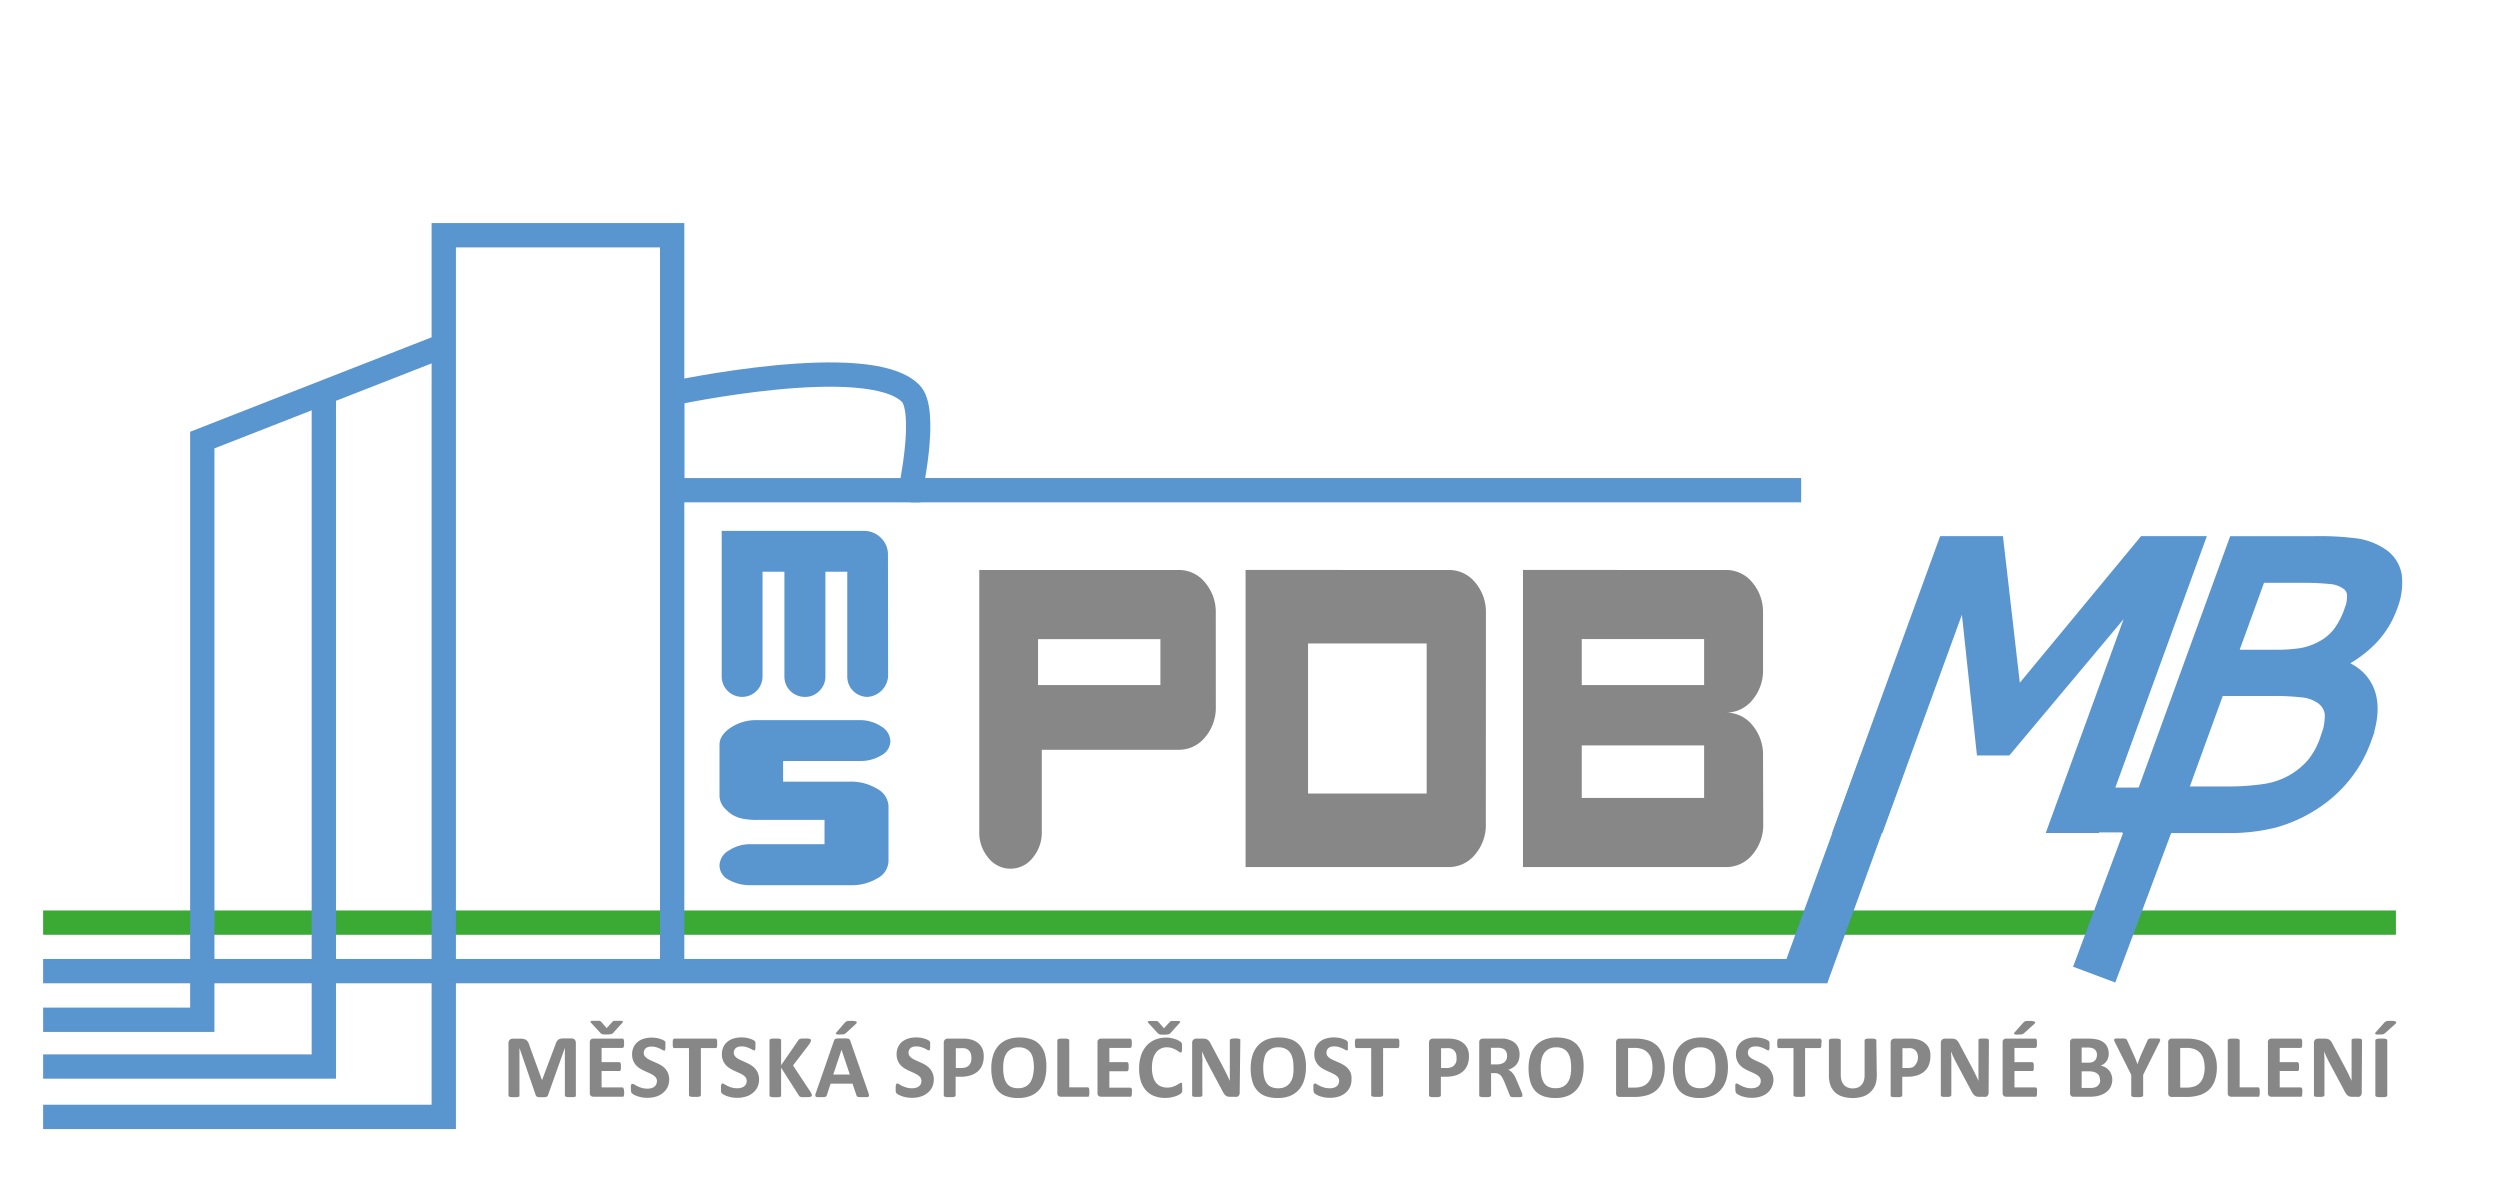
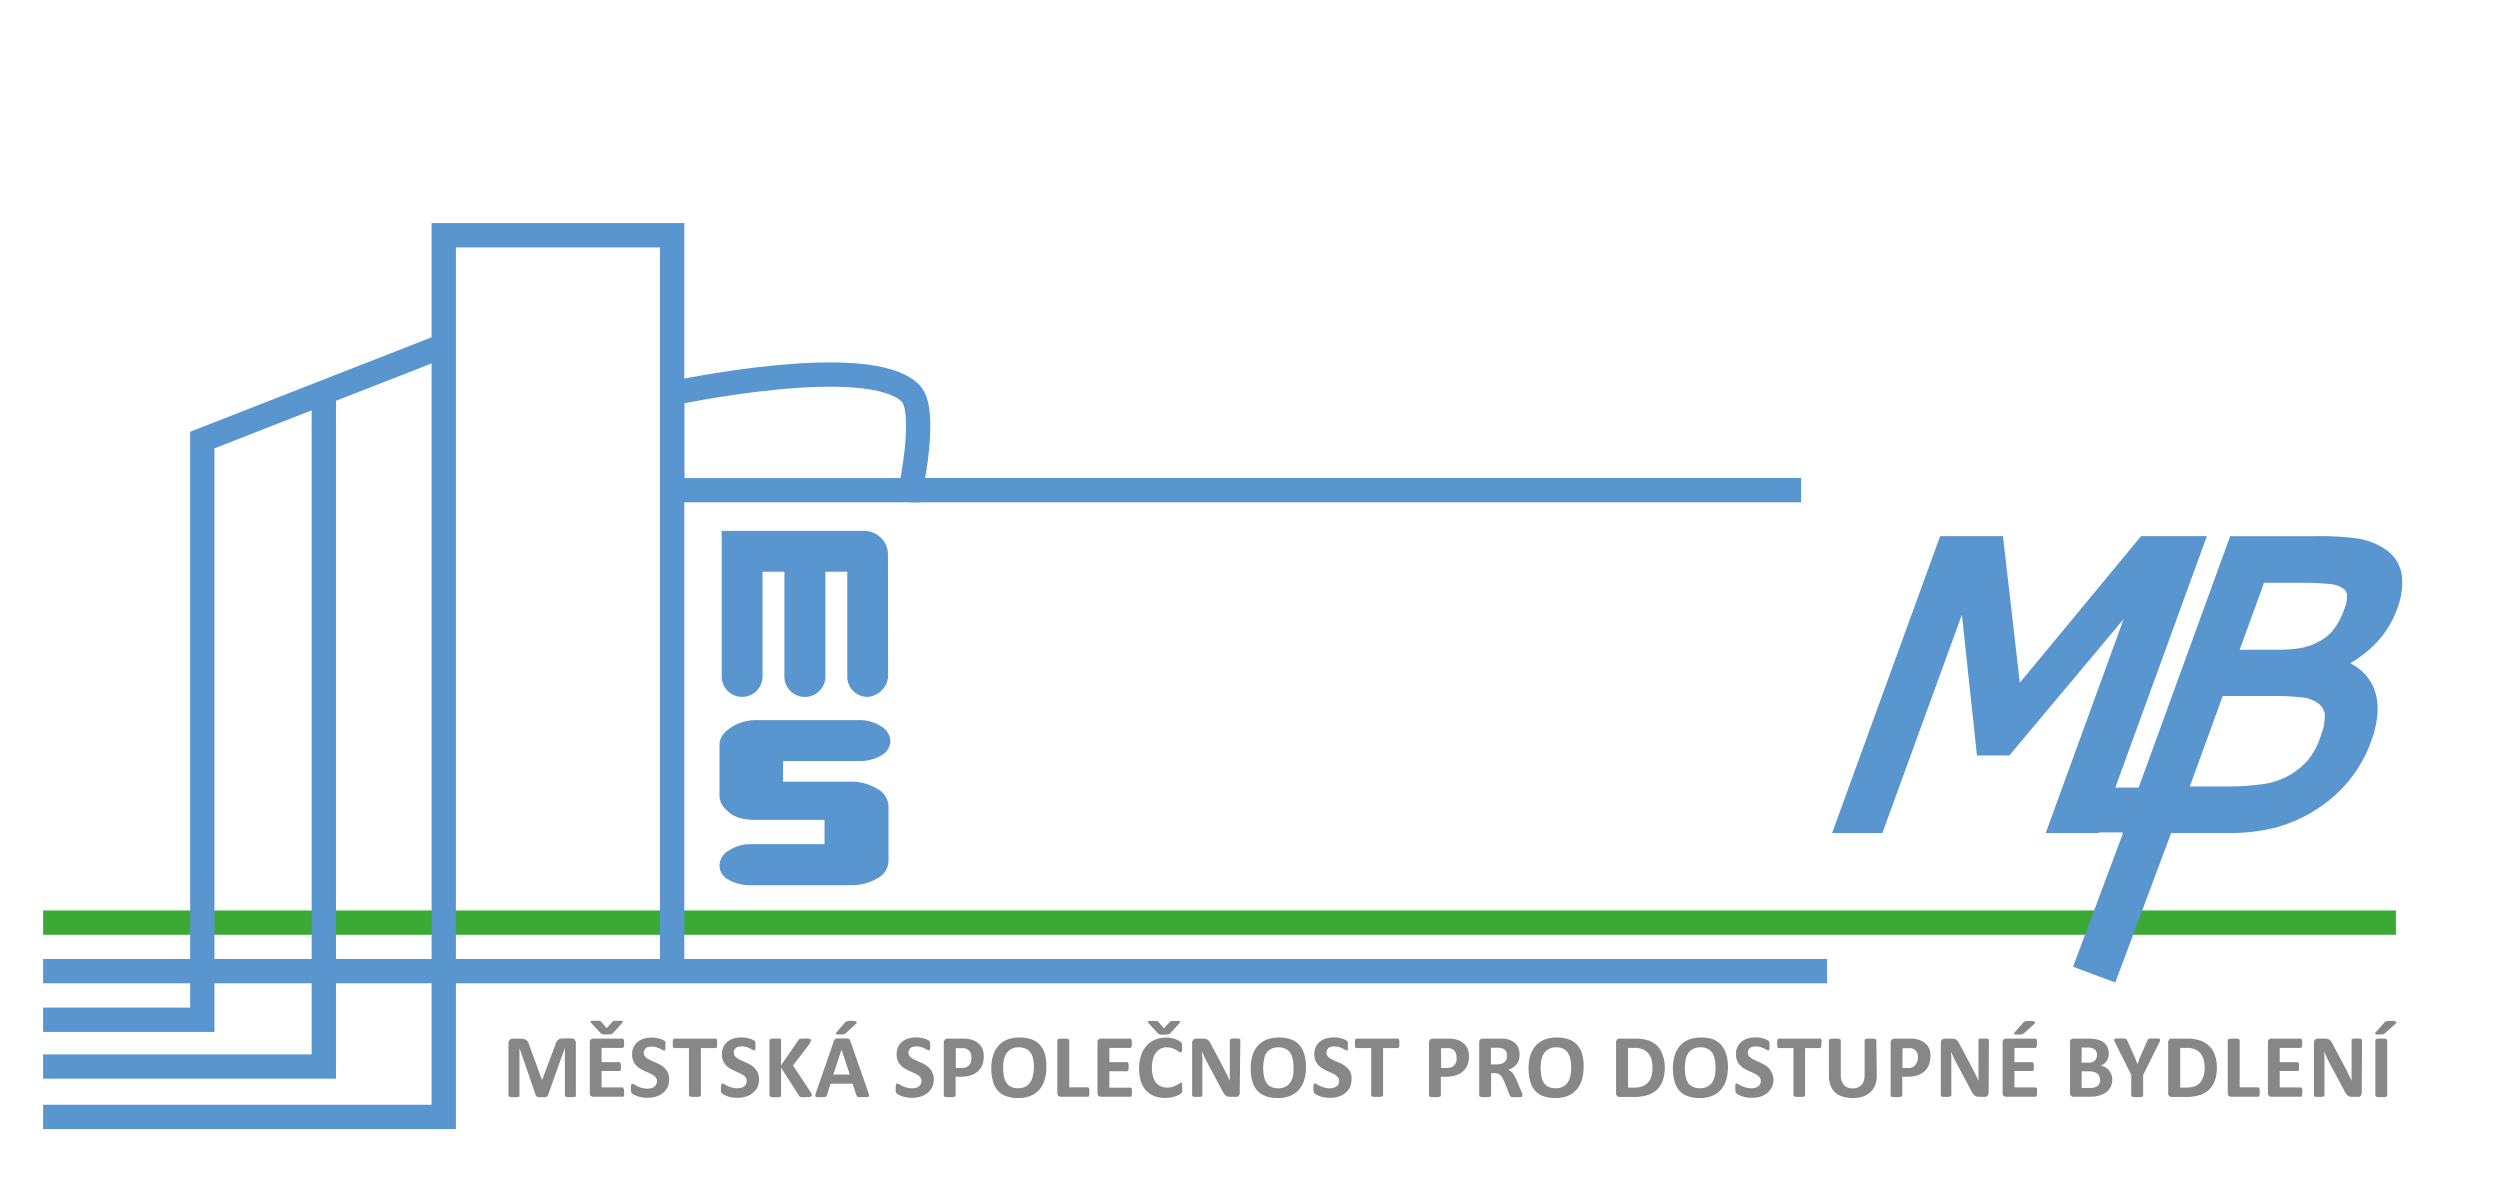
<svg xmlns="http://www.w3.org/2000/svg" id="fde9a032-6229-41a9-adf4-faf407f07d24" data-name="Vrstva 1" viewBox="0 0 514.24 245.35">
  <defs>
    <style>.e036ac88-494f-46b9-95de-4469f0ea8a28{fill:#878787}.a0510300-7456-4463-ae59-282f0af1b3c5,.acb03403-2864-4aec-b4fc-fe215d0c92b2,.bf2f892f-3289-4331-ac0c-d558f804d08b{fill:#5995cf}.acb03403-2864-4aec-b4fc-fe215d0c92b2,.b98aefed-5de7-41cb-96ab-2861177f99ff,.bf2f892f-3289-4331-ac0c-d558f804d08b{stroke:#5995cf;stroke-miterlimit:10}.bf2f892f-3289-4331-ac0c-d558f804d08b{stroke-width:3px}.acb03403-2864-4aec-b4fc-fe215d0c92b2,.b98aefed-5de7-41cb-96ab-2861177f99ff{stroke-width:5px}.b98aefed-5de7-41cb-96ab-2861177f99ff{fill:none}</style>
  </defs>
-   <path d="M250.09 145.32a9.34 9.34 0 0 1-2.22 6.34 6.92 6.92 0 0 1-5.43 2.57h-28.15v16.92a8 8 0 0 1-1.88 5.31 5.76 5.76 0 0 1-9.1 0 8 8 0 0 1-1.88-5.35v-53.87h41a6.91 6.91 0 0 1 5.43 2.56 9.37 9.37 0 0 1 2.22 6.35Zm-11.4-4.41v-9.45h-25.17v9.45ZM305.63 169.44a9.34 9.34 0 0 1-2.22 6.34 6.92 6.92 0 0 1-5.43 2.57h-41.77v-61.11H298a6.91 6.91 0 0 1 5.43 2.56 9.37 9.37 0 0 1 2.22 6.35Zm-12.17-6.21v-30.87h-24.4v30.87ZM362.69 169.44a9.38 9.38 0 0 1-2.21 6.34 6.93 6.93 0 0 1-5.44 2.57h-41.77v-61.11H355a6.92 6.92 0 0 1 5.44 2.56 9.41 9.41 0 0 1 2.21 6.35v11.52a9.38 9.38 0 0 1-2.21 6.34 6.93 6.93 0 0 1-5.44 2.57 6.92 6.92 0 0 1 5.44 2.56 9.41 9.41 0 0 1 2.21 6.35Zm-12.16-28.53v-9.45h-25.17v9.45Zm0 23.22v-10.8h-25.17v10.8Z" class="e036ac88-494f-46b9-95de-4469f0ea8a28" />
  <path d="M430.66 169.85h-7.72l18.21-50-28.54 34.05H408l-3.64-34.05-18.21 50H379l21.13-58.07h10.53l3.72 32.33 26.74-32.33h10.68ZM486.31 152a25.64 25.64 0 0 1-4.32 7.64 26.22 26.22 0 0 1-6.13 5.46 28.85 28.85 0 0 1-8.1 3.67 38 38 0 0 1-9.76 1.09h-19.35l21.14-58.07H476a57.65 57.65 0 0 1 8.77.47 12.35 12.35 0 0 1 5 1.94 6.26 6.26 0 0 1 2.79 4.31 13 13 0 0 1-.93 6.3 18.25 18.25 0 0 1-4.54 7 24.3 24.3 0 0 1-7 4.66l-.11.31c3.39.81 5.68 2.53 6.84 5.17s.95 6.05-.51 10.05Zm-7.67.31a13.05 13.05 0 0 0 1.05-5.58 4.91 4.91 0 0 0-2.32-3.51 8.42 8.42 0 0 0-3.81-1.27 52.13 52.13 0 0 0-6-.29h-11.4l-7.86 21.61h9.6a51.15 51.15 0 0 0 8-.53 16.64 16.64 0 0 0 5.68-1.93 16.3 16.3 0 0 0 4.27-3.47 16.1 16.1 0 0 0 2.79-5.04Zm5-26.48a8.45 8.45 0 0 0 .63-3.55 3.25 3.25 0 0 0-1.27-2.34 7.18 7.18 0 0 0-3.7-1.31 58.09 58.09 0 0 0-6-.25h-8.65l-6.1 16.77h9.38a33.55 33.55 0 0 0 5.56-.37 14 14 0 0 0 4.3-1.54 10.85 10.85 0 0 0 3.54-3 17.09 17.09 0 0 0 2.3-4.42Z" class="bf2f892f-3289-4331-ac0c-d558f804d08b" />
  <path d="M375.83 199.76H8.87" class="acb03403-2864-4aec-b4fc-fe215d0c92b2" />
  <path d="M8.87 189.78h483.96" style="stroke:#3aaa35;fill:none;stroke-width:5px;stroke-miterlimit:10" />
-   <path d="m366.836 198.998 15.89-43.658 9.012 3.28-15.89 43.658z" class="a0510300-7456-4463-ae59-282f0af1b3c5" />
  <path d="M66.61 80.9v138.48H8.87" class="b98aefed-5de7-41cb-96ab-2861177f99ff" />
  <path d="M8.87 209.76h32.74V90.52l49.67-19.43v158.65H8.87M91.28 71.09v-22.7h46.98v151.37M187.3 80.9c3.53 3.52 0 19.93 0 19.93h-49V80.9s40.33-8.67 49 0Z" class="b98aefed-5de7-41cb-96ab-2861177f99ff" />
  <path d="M187.3 100.83h183.19" class="acb03403-2864-4aec-b4fc-fe215d0c92b2" />
  <path d="M182.68 139.15a4.57 4.57 0 0 1-4.2 4.2 4.17 4.17 0 0 1-4.2-4.2V117.6h-4.5v21.55a4.05 4.05 0 0 1-1.23 2.95 4 4 0 0 1-3 1.25 4.17 4.17 0 0 1-4.2-4.2V117.6h-4.5v21.55a4.2 4.2 0 1 1-8.4 0V109.2h29.2a4.88 4.88 0 0 1 3.55 1.43 4.76 4.76 0 0 1 1.45 3.52ZM426.425 198.853l16.239-43.433 8.683 3.246-16.24 43.434zM183.15 152.48a3.38 3.38 0 0 1-1.83 2.87 8.22 8.22 0 0 1-4.56 1.18h-15.68v4.25h13.73a10.33 10.33 0 0 1 5.61 1.47 4.24 4.24 0 0 1 2.34 3.58v11.3a4.12 4.12 0 0 1-2.26 3.52 10.19 10.19 0 0 1-5.54 1.43h-20.43a9 9 0 0 1-4.68-1.13A3.33 3.33 0 0 1 148 178a3.68 3.68 0 0 1 1.91-3.05 8 8 0 0 1 4.64-1.3h15.05v-5h-13.8a14.87 14.87 0 0 1-3.05-.25 6.3 6.3 0 0 1-3.43-1.9 3.9 3.9 0 0 1-1.32-2.8v-10.52c0-1.3.76-2.47 2.3-3.5a9.34 9.34 0 0 1 5.34-1.55h21a8 8 0 0 1 4.64 1.3 3.68 3.68 0 0 1 1.87 3.05Z" class="a0510300-7456-4463-ae59-282f0af1b3c5" />
  <path d="M428.52 162h18.86v9.22h-18.86z" class="a0510300-7456-4463-ae59-282f0af1b3c5" />
  <path d="M118.45 225.31a.26.26 0 0 1 0 .17.32.32 0 0 1-.18.12 2.08 2.08 0 0 1-.36.07 4.45 4.45 0 0 1-.57 0 4.22 4.22 0 0 1-.55 0 1.77 1.77 0 0 1-.35-.07.39.39 0 0 1-.19-.12.27.27 0 0 1-.06-.17v-9.77l-3.48 9.76a.56.56 0 0 1-.12.2 1 1 0 0 1-.23.13 1.68 1.68 0 0 1-.37.06h-1.07a1.58 1.58 0 0 1-.37-.08.62.62 0 0 1-.23-.12.42.42 0 0 1-.11-.18l-3.36-9.76v9.77a.26.26 0 0 1 0 .17.31.31 0 0 1-.19.12 2.15 2.15 0 0 1-.35.07 4.45 4.45 0 0 1-.57 0 4.22 4.22 0 0 1-.55 0 2.08 2.08 0 0 1-.36-.07.32.32 0 0 1-.18-.12.27.27 0 0 1-.06-.17v-10.7a1 1 0 0 1 .25-.72.9.9 0 0 1 .67-.25H107a3.12 3.12 0 0 1 .73.07 1.42 1.42 0 0 1 .53.23 1.3 1.3 0 0 1 .37.43 2.66 2.66 0 0 1 .26.65l2.6 7.15 2.71-7.18a3.49 3.49 0 0 1 .26-.66 1.94 1.94 0 0 1 .33-.44 1.2 1.2 0 0 1 .45-.23 2.27 2.27 0 0 1 .61-.07h1.64a1.35 1.35 0 0 1 .43.06.91.91 0 0 1 .3.19 1 1 0 0 1 .17.31 1.31 1.31 0 0 1 .06.41ZM128.38 224.69a2.81 2.81 0 0 1 0 .45 1 1 0 0 1-.07.29.41.41 0 0 1-.11.16.24.24 0 0 1-.16 0h-6a.76.76 0 0 1-.51-.18.73.73 0 0 1-.21-.59v-10.41a.74.74 0 0 1 .21-.59.76.76 0 0 1 .51-.18h6a.23.23 0 0 1 .15.05.34.34 0 0 1 .11.16 1.37 1.37 0 0 1 .07.29v.9a1.48 1.48 0 0 1-.07.3.41.41 0 0 1-.11.16.3.3 0 0 1-.15.05h-4.29v2.93h3.63a.3.3 0 0 1 .15.05.4.4 0 0 1 .12.16 1.37 1.37 0 0 1 .07.29v.88a1.37 1.37 0 0 1-.07.29.31.31 0 0 1-.12.15.3.3 0 0 1-.15 0h-3.63v3.38H128a.3.3 0 0 1 .16.05.45.45 0 0 1 .11.17 1 1 0 0 1 .07.29 2.81 2.81 0 0 1 .04.5Zm-3.61-11.9h-.5a1.48 1.48 0 0 1-.35-.06.53.53 0 0 1-.25-.12 1.31 1.31 0 0 1-.23-.2l-1.84-2a.67.67 0 0 1-.14-.23.1.1 0 0 1 .06-.13.84.84 0 0 1 .27-.07H123.32l.22.09.15.14 1.1 1.27 1.14-1.25a1.06 1.06 0 0 1 .15-.15.76.76 0 0 1 .22-.1h1a3.25 3.25 0 0 1 .5 0 .74.74 0 0 1 .27.07.11.11 0 0 1 .05.14.58.58 0 0 1-.12.21l-1.81 2a.85.85 0 0 1-.23.2 1 1 0 0 1-.28.12l-.38.05ZM137.65 222a3.76 3.76 0 0 1-.35 1.66 3.54 3.54 0 0 1-1 1.2 4.09 4.09 0 0 1-1.41.72 6 6 0 0 1-1.73.24 6.93 6.93 0 0 1-1.15-.1 6 6 0 0 1-.94-.25 5 5 0 0 1-.68-.3 2 2 0 0 1-.4-.28.68.68 0 0 1-.17-.35 3.48 3.48 0 0 1-.05-.65 3.55 3.55 0 0 1 0-.49 1.22 1.22 0 0 1 .06-.31.32.32 0 0 1 .17-.09.24.24 0 0 1 .16-.05.78.78 0 0 1 .37.15 6.12 6.12 0 0 0 .61.34 6.51 6.51 0 0 0 .88.34 4.3 4.3 0 0 0 1.19.15 2.76 2.76 0 0 0 .8-.11 1.69 1.69 0 0 0 .6-.3 1.37 1.37 0 0 0 .39-.52 1.66 1.66 0 0 0 .13-.64 1.11 1.11 0 0 0-.23-.7 2.09 2.09 0 0 0-.58-.52 6.72 6.72 0 0 0-.81-.43l-.94-.42a10.36 10.36 0 0 1-.93-.5 3.57 3.57 0 0 1-.81-.68 3.17 3.17 0 0 1-.58-.93 3.34 3.34 0 0 1-.23-1.29 3.44 3.44 0 0 1 .32-1.52 3.11 3.11 0 0 1 .87-1.09 3.67 3.67 0 0 1 1.28-.64 5.65 5.65 0 0 1 1.56-.21 6.07 6.07 0 0 1 .85.06 4.69 4.69 0 0 1 .8.18 3.37 3.37 0 0 1 .66.25 1.52 1.52 0 0 1 .38.23.83.83 0 0 1 .13.16.58.58 0 0 1 0 .17 1 1 0 0 1 0 .27V215.61a1.86 1.86 0 0 1-.05.3.38.38 0 0 1-.09.18.21.21 0 0 1-.16 0 .74.74 0 0 1-.33-.13l-.54-.28a6.5 6.5 0 0 0-.76-.28 3.38 3.38 0 0 0-.93-.12 2.43 2.43 0 0 0-.7.09 1.7 1.7 0 0 0-.5.27 1.1 1.1 0 0 0-.29.42 1.25 1.25 0 0 0-.1.51 1.12 1.12 0 0 0 .22.69 2.11 2.11 0 0 0 .58.52 6.42 6.42 0 0 0 .83.42l.95.43a7.86 7.86 0 0 1 1 .5 4.12 4.12 0 0 1 .82.68 3.14 3.14 0 0 1 .59.93 3.37 3.37 0 0 1 .24 1.26ZM147.51 214.64a3 3 0 0 1 0 .46 1.1 1.1 0 0 1-.07.31.56.56 0 0 1-.11.17.3.3 0 0 1-.16 0h-3v9.68a.27.27 0 0 1-.06.17.43.43 0 0 1-.2.12 2.18 2.18 0 0 1-.38.07 4.8 4.8 0 0 1-.59 0 4.91 4.91 0 0 1-.59 0 2.23 2.23 0 0 1-.37-.07.43.43 0 0 1-.2-.12.27.27 0 0 1-.06-.17v-9.68h-3a.3.3 0 0 1-.16 0 .56.56 0 0 1-.11-.17 1.61 1.61 0 0 1-.07-.31V214.17a1.44 1.44 0 0 1 .07-.31.38.38 0 0 1 .11-.17.3.3 0 0 1 .16-.05h8.46a.3.3 0 0 1 .16.05.38.38 0 0 1 .11.17 1 1 0 0 1 .07.31 3.18 3.18 0 0 1-.01.47ZM156.14 222a3.76 3.76 0 0 1-.35 1.66 3.54 3.54 0 0 1-1 1.2 4.09 4.09 0 0 1-1.41.72 6 6 0 0 1-1.73.24 6.84 6.84 0 0 1-1.15-.1 6 6 0 0 1-.94-.25 4.53 4.53 0 0 1-.68-.3 2 2 0 0 1-.4-.28.68.68 0 0 1-.17-.35 3.48 3.48 0 0 1 0-.65 3.55 3.55 0 0 1 0-.49 1.22 1.22 0 0 1 .06-.31.32.32 0 0 1 .11-.17.24.24 0 0 1 .16-.05.78.78 0 0 1 .37.15 5.83 5.83 0 0 0 .6.34 7.28 7.28 0 0 0 .89.34 4.25 4.25 0 0 0 1.19.15 2.76 2.76 0 0 0 .8-.11 1.69 1.69 0 0 0 .6-.3 1.37 1.37 0 0 0 .38-.48 1.66 1.66 0 0 0 .12-.64 1.1 1.1 0 0 0-.22-.7 2.09 2.09 0 0 0-.58-.52 7.58 7.58 0 0 0-.81-.43l-.94-.42a10.36 10.36 0 0 1-.93-.5 3.86 3.86 0 0 1-.82-.68 3.23 3.23 0 0 1-.8-2.22 3.44 3.44 0 0 1 .32-1.52 3.11 3.11 0 0 1 .87-1.09 3.67 3.67 0 0 1 1.28-.64 5.65 5.65 0 0 1 1.56-.21 6.07 6.07 0 0 1 .85.06 4.69 4.69 0 0 1 .8.18 3.37 3.37 0 0 1 .66.25 1.52 1.52 0 0 1 .38.23.51.51 0 0 1 .12.16.56.56 0 0 1 .06.17 1 1 0 0 1 0 .27V215.57a1.86 1.86 0 0 1-.05.3.38.38 0 0 1-.09.18.22.22 0 0 1-.16 0 .74.74 0 0 1-.33-.13c-.15-.08-.33-.18-.55-.28a5.7 5.7 0 0 0-.75-.28 3.38 3.38 0 0 0-.93-.12 2.43 2.43 0 0 0-.7.09 1.7 1.7 0 0 0-.5.27 1.1 1.1 0 0 0-.29.42 1.25 1.25 0 0 0-.1.51 1.12 1.12 0 0 0 .22.69 2.11 2.11 0 0 0 .58.52 6.42 6.42 0 0 0 .83.42l.95.43a7.07 7.07 0 0 1 .94.5 3.91 3.91 0 0 1 .83.68 3.14 3.14 0 0 1 .59.93 3.37 3.37 0 0 1 .26 1.3ZM167 225.28a.35.35 0 0 1-.05.18.34.34 0 0 1-.2.13 1.46 1.46 0 0 1-.39.08 5.53 5.53 0 0 1-.63 0 5.75 5.75 0 0 1-.87 0 .8.8 0 0 1-.38-.14.55.55 0 0 1-.18-.22l-3.63-5.7v5.7a.35.35 0 0 1 0 .18.38.38 0 0 1-.2.12 1.38 1.38 0 0 1-.37.08 4.68 4.68 0 0 1-.59 0 4.8 4.8 0 0 1-.59 0 1.56 1.56 0 0 1-.38-.08.43.43 0 0 1-.2-.12.28.28 0 0 1-.06-.18V214a.25.25 0 0 1 .06-.17.43.43 0 0 1 .2-.12 1.56 1.56 0 0 1 .38-.08 4.8 4.8 0 0 1 .59 0 4.68 4.68 0 0 1 .59 0 1.38 1.38 0 0 1 .37.08.38.38 0 0 1 .2.12.31.31 0 0 1 0 .17v5.11l3.52-5.1a.53.53 0 0 1 .16-.2.67.67 0 0 1 .24-.12 1.62 1.62 0 0 1 .38-.07h.59a5 5 0 0 1 .61 0 2.39 2.39 0 0 1 .39.08.39.39 0 0 1 .2.13.22.22 0 0 1 .05.16.67.67 0 0 1-.08.33c-.05.11-.16.28-.31.53l-3.3 4.31 3.59 5.43a4.32 4.32 0 0 1 .25.5.63.63 0 0 1 .04.19ZM178.61 224.73a4.3 4.3 0 0 1 .14.53.33.33 0 0 1-.08.3.69.69 0 0 1-.36.12h-1.45a1.61 1.61 0 0 1-.4-.06.38.38 0 0 1-.2-.12.48.48 0 0 1-.09-.19l-.81-2.41h-4.51l-.76 2.34a.64.64 0 0 1-.1.22.35.35 0 0 1-.19.14 1.17 1.17 0 0 1-.38.07h-.65a5.62 5.62 0 0 1-.66 0 .52.52 0 0 1-.34-.13.36.36 0 0 1-.06-.3 2.57 2.57 0 0 1 .14-.52l3.7-10.65a.79.79 0 0 1 .13-.26.57.57 0 0 1 .23-.15 2.23 2.23 0 0 1 .45-.06H174a2.72 2.72 0 0 1 .5.06.51.51 0 0 1 .26.16 1 1 0 0 1 .14.27Zm-5.51-8.8-1.7 5.1h3.4Zm.64-5.53a1.53 1.53 0 0 1 .23-.22.8.8 0 0 1 .28-.13 2 2 0 0 1 .4-.06h.57a2.73 2.73 0 0 1 .66.06.73.73 0 0 1 .33.14.17.17 0 0 1 0 .2.63.63 0 0 1-.18.24l-2 1.85a1.21 1.21 0 0 1-.2.14 1 1 0 0 1-.23.11l-.34.06h-.48a3.25 3.25 0 0 1-.5 0 .6.6 0 0 1-.27-.09.12.12 0 0 1-.06-.15.46.46 0 0 1 .13-.23ZM192.08 222a3.76 3.76 0 0 1-.35 1.66 3.54 3.54 0 0 1-1 1.2 4.09 4.09 0 0 1-1.41.72 6 6 0 0 1-1.73.24 6.84 6.84 0 0 1-1.15-.1 6 6 0 0 1-.94-.25 5.23 5.23 0 0 1-.69-.3 2.22 2.22 0 0 1-.39-.28.68.68 0 0 1-.17-.35 3.48 3.48 0 0 1 0-.65 3.55 3.55 0 0 1 0-.49 1.22 1.22 0 0 1 .06-.31.32.32 0 0 1 .11-.17.24.24 0 0 1 .16-.05.78.78 0 0 1 .37.15 5.83 5.83 0 0 0 .6.34 7.28 7.28 0 0 0 .89.34 4.25 4.25 0 0 0 1.19.15 2.76 2.76 0 0 0 .8-.11 1.69 1.69 0 0 0 .6-.3 1.37 1.37 0 0 0 .38-.48 1.66 1.66 0 0 0 .12-.64 1.1 1.1 0 0 0-.22-.7 2.09 2.09 0 0 0-.58-.52 7.58 7.58 0 0 0-.81-.43l-.94-.42a10.36 10.36 0 0 1-.93-.5 3.86 3.86 0 0 1-.82-.68 3.23 3.23 0 0 1-.8-2.22 3.44 3.44 0 0 1 .32-1.52 3.11 3.11 0 0 1 .87-1.09 3.67 3.67 0 0 1 1.28-.64 5.65 5.65 0 0 1 1.56-.21 6.07 6.07 0 0 1 .85.06 4.69 4.69 0 0 1 .8.18 3.37 3.37 0 0 1 .66.25 1.52 1.52 0 0 1 .38.23.51.51 0 0 1 .12.16.56.56 0 0 1 .06.17 1 1 0 0 1 0 .27V215.57a1.86 1.86 0 0 1-.05.3.38.38 0 0 1-.09.18.22.22 0 0 1-.16 0 .74.74 0 0 1-.33-.13c-.15-.08-.33-.18-.55-.28a5.7 5.7 0 0 0-.75-.28 3.38 3.38 0 0 0-.93-.12 2.43 2.43 0 0 0-.7.09 1.7 1.7 0 0 0-.5.27 1.1 1.1 0 0 0-.29.42 1.25 1.25 0 0 0-.1.51 1.12 1.12 0 0 0 .22.69 2.11 2.11 0 0 0 .58.52 6.42 6.42 0 0 0 .83.42l.95.43a7.07 7.07 0 0 1 .94.5 3.91 3.91 0 0 1 .83.68 2.93 2.93 0 0 1 .58.93 3.17 3.17 0 0 1 .27 1.3ZM202.35 217.28a4.78 4.78 0 0 1-.31 1.8 3.58 3.58 0 0 1-.92 1.31 4.22 4.22 0 0 1-1.48.81 6.73 6.73 0 0 1-2.07.28h-1v3.83a.27.27 0 0 1-.06.17.38.38 0 0 1-.2.12 2 2 0 0 1-.37.07 4.68 4.68 0 0 1-.59 0 4.8 4.8 0 0 1-.59 0 2.38 2.38 0 0 1-.38-.07.39.39 0 0 1-.19-.12.27.27 0 0 1-.06-.17v-10.8a.86.86 0 0 1 .23-.65.81.81 0 0 1 .6-.22h3.64a8.34 8.34 0 0 1 .92.14 4.09 4.09 0 0 1 1.09.39 3.43 3.43 0 0 1 .94.73 3.21 3.21 0 0 1 .6 1 4.25 4.25 0 0 1 .2 1.38Zm-2.55.18a2.14 2.14 0 0 0-.22-1 1.53 1.53 0 0 0-.55-.6 1.93 1.93 0 0 0-.68-.25 6 6 0 0 0-.74 0h-1v4.07h1.1a2.81 2.81 0 0 0 1-.15 1.74 1.74 0 0 0 .64-.44 2 2 0 0 0 .38-.68 2.63 2.63 0 0 0 .07-.95ZM215.23 219.5a8.75 8.75 0 0 1-.37 2.67 5.31 5.31 0 0 1-1.1 2 4.73 4.73 0 0 1-1.82 1.26 6.85 6.85 0 0 1-2.5.43 7.24 7.24 0 0 1-2.44-.37 4.16 4.16 0 0 1-1.74-1.12 4.75 4.75 0 0 1-1-1.91 9.31 9.31 0 0 1-.35-2.74 8.57 8.57 0 0 1 .37-2.63 5.46 5.46 0 0 1 1.1-2 4.89 4.89 0 0 1 1.82-1.25 6.66 6.66 0 0 1 2.51-.43 7.3 7.3 0 0 1 2.4.36 4.24 4.24 0 0 1 1.75 1.11 4.8 4.8 0 0 1 1.06 1.9 9.36 9.36 0 0 1 .31 2.72Zm-2.56.13a9.1 9.1 0 0 0-.15-1.72 3.51 3.51 0 0 0-.5-1.33 2.51 2.51 0 0 0-1-.85 3.29 3.29 0 0 0-1.49-.3 3 3 0 0 0-1.5.34 2.71 2.71 0 0 0-1 .9 3.7 3.7 0 0 0-.53 1.32 8.28 8.28 0 0 0-.15 1.6 9.43 9.43 0 0 0 .15 1.77 3.74 3.74 0 0 0 .5 1.34 2.27 2.27 0 0 0 .94.85 3.34 3.34 0 0 0 1.5.29 3.08 3.08 0 0 0 1.5-.33 2.76 2.76 0 0 0 1-.91 3.91 3.91 0 0 0 .52-1.34 8.44 8.44 0 0 0 .21-1.63ZM224.07 224.62v.47a1.94 1.94 0 0 1-.07.32.41.41 0 0 1-.12.18.24.24 0 0 1-.16 0h-5.5a.77.77 0 0 1-.52-.18.73.73 0 0 1-.21-.59V214a.25.25 0 0 1 .06-.16.43.43 0 0 1 .2-.12 1.56 1.56 0 0 1 .38-.08 4.8 4.8 0 0 1 .59 0 4.68 4.68 0 0 1 .59 0 1.38 1.38 0 0 1 .37.08.38.38 0 0 1 .2.12.25.25 0 0 1 .06.16v9.66h3.78a.3.3 0 0 1 .16.05.37.37 0 0 1 .12.17 1.67 1.67 0 0 1 .07.3c-.01.1 0 .26 0 .44ZM232.81 224.69a3 3 0 0 1 0 .45 1.37 1.37 0 0 1-.07.29.34.34 0 0 1-.12.16.2.2 0 0 1-.15 0h-6a.76.76 0 0 1-.51-.18.73.73 0 0 1-.21-.59v-10.41a.74.74 0 0 1 .21-.59.76.76 0 0 1 .51-.18h6a.2.2 0 0 1 .15.05.29.29 0 0 1 .11.16.73.73 0 0 1 .07.29 3 3 0 0 1 0 .46 2.68 2.68 0 0 1 0 .44.78.78 0 0 1-.07.3.33.33 0 0 1-.11.16.25.25 0 0 1-.15.05h-4.28v2.93h3.63a.3.3 0 0 1 .15.05.38.38 0 0 1 .11.16.73.73 0 0 1 .07.29 2.76 2.76 0 0 1 0 .44 2.59 2.59 0 0 1 0 .44.73.73 0 0 1-.07.29.28.28 0 0 1-.26.2h-3.63v3.38h4.32a.25.25 0 0 1 .15.05.37.37 0 0 1 .12.17 1.37 1.37 0 0 1 .07.29 3 3 0 0 1-.04.45ZM243.18 223.83v.67a.93.93 0 0 1-.08.2 1 1 0 0 1-.15.19 2 2 0 0 1-.39.27 4.51 4.51 0 0 1-.72.32 6.6 6.6 0 0 1-1 .26 7.09 7.09 0 0 1-1.17.1 6.24 6.24 0 0 1-2.23-.38 4.4 4.4 0 0 1-1.69-1.14 5.11 5.11 0 0 1-1.07-1.89 8.65 8.65 0 0 1-.37-2.63 8.41 8.41 0 0 1 .41-2.72 5.53 5.53 0 0 1 1.14-2 4.83 4.83 0 0 1 1.76-1.23 5.91 5.91 0 0 1 2.26-.42 5 5 0 0 1 1 .09 5.14 5.14 0 0 1 .86.22 3.89 3.89 0 0 1 .71.31 1.63 1.63 0 0 1 .44.3.79.79 0 0 1 .25.42 2.36 2.36 0 0 1 0 .31V215.99a1.61 1.61 0 0 1-.07.31.5.5 0 0 1-.11.18.25.25 0 0 1-.15 0 .62.62 0 0 1-.35-.16 5.28 5.28 0 0 0-.55-.36 4.37 4.37 0 0 0-.81-.36 3.38 3.38 0 0 0-1.12-.17 2.7 2.7 0 0 0-2.23 1.13 4.06 4.06 0 0 0-.6 1.31 7.17 7.17 0 0 0-.2 1.74 6.6 6.6 0 0 0 .22 1.83 3.48 3.48 0 0 0 .62 1.28 2.5 2.5 0 0 0 1 .74 3.13 3.13 0 0 0 1.29.25 3.75 3.75 0 0 0 1.12-.15 6.39 6.39 0 0 0 .81-.34l.56-.34a.73.73 0 0 1 .34-.14.26.26 0 0 1 .14 0 .36.36 0 0 1 .1.15 1.82 1.82 0 0 1 0 .31c.02.22.03.4.03.63Zm-3.77-11h-.51a1.49 1.49 0 0 1-.34-.06.53.53 0 0 1-.25-.12 1 1 0 0 1-.23-.2l-1.84-2a.54.54 0 0 1-.14-.23.1.1 0 0 1 .05-.13 1 1 0 0 1 .28-.07H237.57a2.77 2.77 0 0 1 .38 0l.23.09.15.14 1.09 1.27 1.14-1.25a1.1 1.1 0 0 1 .16-.15.65.65 0 0 1 .22-.1h1a3.34 3.34 0 0 1 .5 0 .63.63 0 0 1 .26.07.12.12 0 0 1 .06.14.63.63 0 0 1-.13.21l-1.81 2a.69.69 0 0 1-.22.2 1 1 0 0 1-.28.12l-.38.05ZM255 224.79a.92.92 0 0 1-.07.38 1 1 0 0 1-.2.28.72.72 0 0 1-.3.16 1 1 0 0 1-.35 0h-1a2.37 2.37 0 0 1-.57-.06 1.15 1.15 0 0 1-.43-.24 2.34 2.34 0 0 1-.39-.46c-.12-.2-.26-.45-.41-.76l-3-5.61c-.17-.34-.35-.7-.53-1.08s-.34-.76-.48-1.13c0 .45 0 .89.05 1.33s0 .9 0 1.37v6.28a.26.26 0 0 1 0 .17.32.32 0 0 1-.17.12 1.31 1.31 0 0 1-.34.08 4.22 4.22 0 0 1-.55 0 4 4 0 0 1-.54 0 1.14 1.14 0 0 1-.33-.08.32.32 0 0 1-.17-.12.34.34 0 0 1 0-.17v-10.74a.8.8 0 0 1 .26-.65.91.91 0 0 1 .63-.22h1.3a2.52 2.52 0 0 1 .6.06 1.3 1.3 0 0 1 .43.2 1.65 1.65 0 0 1 .36.38 6.39 6.39 0 0 1 .34.61l2.34 4.39c.13.27.27.53.4.78l.39.77.36.76c.11.25.23.49.34.74V214a.27.27 0 0 1 .06-.17.48.48 0 0 1 .19-.13 1.26 1.26 0 0 1 .34-.07 4.87 4.87 0 0 1 1.08 0 1 1 0 0 1 .32.07.4.4 0 0 1 .17.13.33.33 0 0 1 0 .17ZM268.63 219.5a9.07 9.07 0 0 1-.37 2.67 5.32 5.32 0 0 1-1.11 2 4.77 4.77 0 0 1-1.81 1.26 6.85 6.85 0 0 1-2.5.43 7.3 7.3 0 0 1-2.45-.37 4.19 4.19 0 0 1-1.73-1.12 4.64 4.64 0 0 1-1.05-1.91 9.65 9.65 0 0 1-.35-2.74 8.89 8.89 0 0 1 .37-2.63 5.48 5.48 0 0 1 1.11-2 4.86 4.86 0 0 1 1.81-1.25 6.7 6.7 0 0 1 2.51-.43 7.4 7.4 0 0 1 2.41.36 4.14 4.14 0 0 1 1.74 1.11 4.8 4.8 0 0 1 1.06 1.9 9 9 0 0 1 .36 2.72Zm-2.56.13a9.1 9.1 0 0 0-.15-1.72 3.69 3.69 0 0 0-.51-1.33 2.37 2.37 0 0 0-1-.85 3.25 3.25 0 0 0-1.48-.3 3 3 0 0 0-1.5.34 2.74 2.74 0 0 0-1 .9A3.69 3.69 0 0 0 260 218a7.55 7.55 0 0 0-.16 1.6 9.43 9.43 0 0 0 .15 1.77 3.94 3.94 0 0 0 .5 1.34 2.29 2.29 0 0 0 .95.85 3.3 3.3 0 0 0 1.49.29 3.15 3.15 0 0 0 1.51-.33 2.73 2.73 0 0 0 1-.91 3.92 3.92 0 0 0 .53-1.34 8.44 8.44 0 0 0 .1-1.64ZM278 222a3.62 3.62 0 0 1-.35 1.66 3.4 3.4 0 0 1-.95 1.2 4.28 4.28 0 0 1-1.41.72 6.08 6.08 0 0 1-1.73.24 6.84 6.84 0 0 1-1.15-.1 6.51 6.51 0 0 1-.95-.25 5 5 0 0 1-.68-.3 2.22 2.22 0 0 1-.39-.28.68.68 0 0 1-.17-.35 2.7 2.7 0 0 1-.06-.65v-.49c0-.13 0-.23.06-.31a.38.38 0 0 1 .11-.17.26.26 0 0 1 .17-.05.76.76 0 0 1 .36.15 6.12 6.12 0 0 0 .61.34 6.69 6.69 0 0 0 .89.34 4.25 4.25 0 0 0 1.19.15 2.81 2.81 0 0 0 .8-.11 1.88 1.88 0 0 0 .6-.3 1.35 1.35 0 0 0 .37-.48 1.5 1.5 0 0 0 .13-.64 1.1 1.1 0 0 0-.22-.7 2.09 2.09 0 0 0-.58-.52 7.58 7.58 0 0 0-.81-.43l-.94-.42c-.32-.15-.63-.32-.94-.5a4.06 4.06 0 0 1-.81-.68 3.4 3.4 0 0 1-.58-.93 3.35 3.35 0 0 1-.22-1.29 3.44 3.44 0 0 1 .32-1.52 3.09 3.09 0 0 1 .86-1.09 3.75 3.75 0 0 1 1.28-.64 5.67 5.67 0 0 1 1.57-.21 6.18 6.18 0 0 1 .85.06 4.92 4.92 0 0 1 .8.18 3.94 3.94 0 0 1 .66.25 1.74 1.74 0 0 1 .38.23.51.51 0 0 1 .12.16 1.07 1.07 0 0 1 .06.17V215.57a1.21 1.21 0 0 1 0 .3.38.38 0 0 1-.09.18.23.23 0 0 1-.17 0 .76.76 0 0 1-.32-.13c-.15-.08-.33-.18-.55-.28a7 7 0 0 0-.75-.28 3.51 3.51 0 0 0-.94-.12 2.36 2.36 0 0 0-.69.09 1.58 1.58 0 0 0-.5.27 1.25 1.25 0 0 0-.3.42 1.44 1.44 0 0 0-.09.51 1.17 1.17 0 0 0 .21.69 2.16 2.16 0 0 0 .59.52 5.83 5.83 0 0 0 .83.42l1 .43a7.75 7.75 0 0 1 .94.5 3.91 3.91 0 0 1 .83.68 3.12 3.12 0 0 1 .58.93 3.17 3.17 0 0 1 .17 1.3ZM287.84 214.64v.46a1.61 1.61 0 0 1-.07.31.43.43 0 0 1-.12.17.25.25 0 0 1-.15 0h-3v9.68a.27.27 0 0 1-.06.17.38.38 0 0 1-.2.12 2 2 0 0 1-.37.07 4.91 4.91 0 0 1-.59 0 4.8 4.8 0 0 1-.59 0 2.38 2.38 0 0 1-.38-.07.43.43 0 0 1-.2-.12.27.27 0 0 1-.06-.17v-9.68h-3a.28.28 0 0 1-.16 0 .56.56 0 0 1-.11-.17 1.1 1.1 0 0 1-.07-.31 3.17 3.17 0 0 1 0-.46 3.32 3.32 0 0 1 0-.47 1 1 0 0 1 .07-.31.38.38 0 0 1 .11-.17.28.28 0 0 1 .16-.05h8.46a.25.25 0 0 1 .15.05.32.32 0 0 1 .12.17 1.44 1.44 0 0 1 .07.31c-.02.13-.01.29-.01.47ZM302.16 217.28a4.78 4.78 0 0 1-.32 1.8 3.58 3.58 0 0 1-.92 1.31 4.13 4.13 0 0 1-1.48.81 6.66 6.66 0 0 1-2.06.28h-1v3.83a.27.27 0 0 1-.06.17.43.43 0 0 1-.2.12 2.45 2.45 0 0 1-.37.07 5 5 0 0 1-.6 0 4.91 4.91 0 0 1-.59 0 2 2 0 0 1-.37-.07.38.38 0 0 1-.2-.12.26.26 0 0 1-.05-.17v-10.8a.85.85 0 0 1 .22-.65.82.82 0 0 1 .6-.22h3.64a8.48 8.48 0 0 1 .93.14 4.09 4.09 0 0 1 1.09.39 3.59 3.59 0 0 1 .94.73 3 3 0 0 1 .59 1 4 4 0 0 1 .21 1.38Zm-2.56.18a2.14 2.14 0 0 0-.22-1 1.59 1.59 0 0 0-.54-.6 2 2 0 0 0-.69-.25 5.84 5.84 0 0 0-.73 0h-1v4.07h1.09a2.77 2.77 0 0 0 1-.15 1.78 1.78 0 0 0 .65-.44 2.14 2.14 0 0 0 .38-.68 2.93 2.93 0 0 0 .06-.95ZM313.14 225.33a.43.43 0 0 1 0 .17.32.32 0 0 1-.18.12 1.71 1.71 0 0 1-.41.06h-1.35a1.1 1.1 0 0 1-.37-.07.4.4 0 0 1-.19-.13.48.48 0 0 1-.09-.19l-1.08-2.68c-.13-.3-.25-.57-.38-.81a2.67 2.67 0 0 0-.41-.59 1.64 1.64 0 0 0-.52-.35 1.85 1.85 0 0 0-.69-.12h-.76v4.57a.27.27 0 0 1-.06.17.43.43 0 0 1-.2.12 2.23 2.23 0 0 1-.37.07 5 5 0 0 1-.6 0 4.91 4.91 0 0 1-.59 0 2.23 2.23 0 0 1-.37-.07.43.43 0 0 1-.2-.12.34.34 0 0 1-.05-.17v-10.9a.74.74 0 0 1 .21-.59.76.76 0 0 1 .51-.18H309.44a5.05 5.05 0 0 1 1.3.36 3 3 0 0 1 1 .65 2.69 2.69 0 0 1 .62 1 3.5 3.5 0 0 1 .21 1.26 3.8 3.8 0 0 1-.15 1.1 2.77 2.77 0 0 1-.45.89 2.93 2.93 0 0 1-.73.67 3.84 3.84 0 0 1-1 .47 3.3 3.3 0 0 1 .51.31 2.68 2.68 0 0 1 .44.45 4 4 0 0 1 .4.61c.12.22.24.48.36.76l1 2.37a4.69 4.69 0 0 1 .19.51 1 1 0 0 1 0 .28Zm-3.14-8.15a1.78 1.78 0 0 0-.27-1 1.45 1.45 0 0 0-.88-.57 2.41 2.41 0 0 0-.42-.08 5.62 5.62 0 0 0-.66 0h-1.09v3.41h1.24a2.77 2.77 0 0 0 .91-.13 1.76 1.76 0 0 0 .65-.35 1.5 1.5 0 0 0 .39-.54 1.8 1.8 0 0 0 .13-.74ZM325.74 219.5a9.07 9.07 0 0 1-.37 2.67 5.32 5.32 0 0 1-1.11 2 4.77 4.77 0 0 1-1.81 1.26 6.89 6.89 0 0 1-2.5.43 7.3 7.3 0 0 1-2.45-.37 4.19 4.19 0 0 1-1.73-1.12 4.64 4.64 0 0 1-1-1.91 9.65 9.65 0 0 1-.35-2.74 8.89 8.89 0 0 1 .37-2.63 5.48 5.48 0 0 1 1.11-2 4.86 4.86 0 0 1 1.81-1.25 6.7 6.7 0 0 1 2.51-.43 7.4 7.4 0 0 1 2.41.36 4.2 4.2 0 0 1 1.74 1.11 4.8 4.8 0 0 1 1.06 1.9 9 9 0 0 1 .31 2.72Zm-2.56.13a9.1 9.1 0 0 0-.15-1.72 3.69 3.69 0 0 0-.51-1.33 2.37 2.37 0 0 0-.95-.85 3.25 3.25 0 0 0-1.48-.3 3 3 0 0 0-1.5.34 2.74 2.74 0 0 0-1 .9 3.69 3.69 0 0 0-.52 1.32 7.55 7.55 0 0 0-.16 1.6 9.43 9.43 0 0 0 .15 1.77 3.94 3.94 0 0 0 .5 1.34 2.29 2.29 0 0 0 .95.85 3.3 3.3 0 0 0 1.49.29 3.15 3.15 0 0 0 1.51-.33 2.73 2.73 0 0 0 1-.91 3.72 3.72 0 0 0 .52-1.34 7.7 7.7 0 0 0 .15-1.63ZM342.44 219.47a8.36 8.36 0 0 1-.43 2.82 4.87 4.87 0 0 1-1.24 1.92 5.21 5.21 0 0 1-2 1.09 9.78 9.78 0 0 1-2.76.34h-2.86a.77.77 0 0 1-.52-.18.73.73 0 0 1-.21-.59v-10.46a.74.74 0 0 1 .21-.59.77.77 0 0 1 .52-.18h3.08a8.64 8.64 0 0 1 2.77.36 4.91 4.91 0 0 1 1.88 1.12A4.84 4.84 0 0 1 342 217a7.4 7.4 0 0 1 .44 2.47Zm-2.53.08a5.77 5.77 0 0 0-.2-1.59 3.24 3.24 0 0 0-.64-1.27 2.92 2.92 0 0 0-1.13-.84 4.58 4.58 0 0 0-1.81-.3h-1.24v8.16h1.28a4.6 4.6 0 0 0 1.68-.26 2.8 2.8 0 0 0 1.15-.78 3.44 3.44 0 0 0 .69-1.3 6.62 6.62 0 0 0 .22-1.82ZM355.43 219.5a8.75 8.75 0 0 1-.37 2.67 5.32 5.32 0 0 1-1.11 2 4.69 4.69 0 0 1-1.81 1.26 6.85 6.85 0 0 1-2.5.43 7.2 7.2 0 0 1-2.44-.37 4.16 4.16 0 0 1-1.74-1.12 4.64 4.64 0 0 1-1-1.91 9.65 9.65 0 0 1-.35-2.74 8.56 8.56 0 0 1 .38-2.63 5.31 5.31 0 0 1 1.1-2 4.86 4.86 0 0 1 1.81-1.25 6.7 6.7 0 0 1 2.51-.43 7.4 7.4 0 0 1 2.41.36 4.24 4.24 0 0 1 1.68 1.13 4.91 4.91 0 0 1 1.05 1.9 9 9 0 0 1 .38 2.7Zm-2.56.13a9.1 9.1 0 0 0-.15-1.72 3.88 3.88 0 0 0-.5-1.33 2.47 2.47 0 0 0-1-.85 3.25 3.25 0 0 0-1.48-.3 3 3 0 0 0-1.5.34 2.74 2.74 0 0 0-1 .9 3.88 3.88 0 0 0-.52 1.32 8.28 8.28 0 0 0-.15 1.6 10.42 10.42 0 0 0 .14 1.77 3.94 3.94 0 0 0 .5 1.34 2.36 2.36 0 0 0 1 .85 3.32 3.32 0 0 0 1.5.29 3.11 3.11 0 0 0 1.5-.33 2.73 2.73 0 0 0 1-.91 3.92 3.92 0 0 0 .53-1.34 8.44 8.44 0 0 0 .13-1.63ZM364.79 222a3.63 3.63 0 0 1-.36 1.66 3.4 3.4 0 0 1-.95 1.2 4.09 4.09 0 0 1-1.41.72 6.08 6.08 0 0 1-1.73.24 6.84 6.84 0 0 1-1.15-.1 6.51 6.51 0 0 1-.95-.25 5.68 5.68 0 0 1-.68-.3 2.22 2.22 0 0 1-.39-.28.68.68 0 0 1-.17-.35 2.79 2.79 0 0 1-.05-.65 3.55 3.55 0 0 1 0-.49 2 2 0 0 1 0-.31.32.32 0 0 1 .12-.17.22.22 0 0 1 .16-.05.78.78 0 0 1 .37.15 5.83 5.83 0 0 0 .6.34 7.28 7.28 0 0 0 .89.34 4.25 4.25 0 0 0 1.19.15 2.81 2.81 0 0 0 .8-.11 1.88 1.88 0 0 0 .6-.3 1.24 1.24 0 0 0 .37-.48 1.5 1.5 0 0 0 .13-.64 1.1 1.1 0 0 0-.22-.7 2.09 2.09 0 0 0-.58-.52 7.58 7.58 0 0 0-.81-.43l-.94-.42c-.32-.15-.63-.32-.94-.5a4.06 4.06 0 0 1-.81-.68 3.4 3.4 0 0 1-.58-.93 3.55 3.55 0 0 1-.22-1.29 3.44 3.44 0 0 1 .32-1.52 3.09 3.09 0 0 1 .86-1.09 3.75 3.75 0 0 1 1.28-.64 5.73 5.73 0 0 1 1.57-.21 6.07 6.07 0 0 1 .85.06 4.92 4.92 0 0 1 .8.18 3.37 3.37 0 0 1 .66.25 1.52 1.52 0 0 1 .38.23.51.51 0 0 1 .12.16 1.07 1.07 0 0 1 .06.17V215.57a1.86 1.86 0 0 1-.05.3.38.38 0 0 1-.09.18.23.23 0 0 1-.17 0 .76.76 0 0 1-.32-.13c-.15-.08-.33-.18-.55-.28a5.7 5.7 0 0 0-.75-.28 3.45 3.45 0 0 0-.94-.12 2.4 2.4 0 0 0-.69.09 1.58 1.58 0 0 0-.5.27 1.1 1.1 0 0 0-.29.42 1.25 1.25 0 0 0-.1.51 1.12 1.12 0 0 0 .22.69 2.11 2.11 0 0 0 .58.52 5.83 5.83 0 0 0 .83.42l.95.43a7.75 7.75 0 0 1 .94.5 3.91 3.91 0 0 1 .83.68 3.12 3.12 0 0 1 .58.93 3.17 3.17 0 0 1 .33 1.3ZM374.64 214.64a3.17 3.17 0 0 1 0 .46 1.61 1.61 0 0 1-.07.31.43.43 0 0 1-.12.17.25.25 0 0 1-.15 0h-3v9.68a.26.26 0 0 1 0 .17.48.48 0 0 1-.2.12 2.38 2.38 0 0 1-.38.07 4.8 4.8 0 0 1-.59 0 4.91 4.91 0 0 1-.59 0 2 2 0 0 1-.37-.07.38.38 0 0 1-.2-.12.27.27 0 0 1-.06-.17v-9.68h-3a.3.3 0 0 1-.16 0 .56.56 0 0 1-.11-.17 1.61 1.61 0 0 1-.07-.31V214.17a1.44 1.44 0 0 1 .07-.31.38.38 0 0 1 .11-.17.3.3 0 0 1 .16-.05h8.46a.25.25 0 0 1 .15.05.32.32 0 0 1 .12.17 1.44 1.44 0 0 1 .07.31 3.32 3.32 0 0 1-.07.47ZM386.05 221.17a5.79 5.79 0 0 1-.32 2 3.91 3.91 0 0 1-1 1.47 4 4 0 0 1-1.56.92 7.25 7.25 0 0 1-4.16 0 3.94 3.94 0 0 1-1.53-.85 3.9 3.9 0 0 1-.95-1.44 5.57 5.57 0 0 1-.33-2V214a.25.25 0 0 1 .06-.16.38.38 0 0 1 .2-.12 1.47 1.47 0 0 1 .37-.08 5 5 0 0 1 .6 0 4.62 4.62 0 0 1 .58 0 1.38 1.38 0 0 1 .37.08.38.38 0 0 1 .2.12.25.25 0 0 1 .06.16v7.09a3.82 3.82 0 0 0 .18 1.24 2.33 2.33 0 0 0 .51.87 2 2 0 0 0 .78.51 2.82 2.82 0 0 0 1 .17 3 3 0 0 0 1-.17 2.06 2.06 0 0 0 .77-.52 2.34 2.34 0 0 0 .49-.83 3.58 3.58 0 0 0 .17-1.13V214a.3.3 0 0 1 .05-.16.43.43 0 0 1 .2-.12 1.47 1.47 0 0 1 .37-.08 4.91 4.91 0 0 1 .59 0 4.51 4.51 0 0 1 .58 0 1.47 1.47 0 0 1 .37.08.35.35 0 0 1 .19.12.25.25 0 0 1 .06.16ZM397.07 217.28a4.78 4.78 0 0 1-.32 1.8 3.58 3.58 0 0 1-.92 1.31 4.13 4.13 0 0 1-1.48.81 6.66 6.66 0 0 1-2.06.28h-1v3.83a.27.27 0 0 1-.06.17.43.43 0 0 1-.2.12 2.45 2.45 0 0 1-.37.07 5 5 0 0 1-.6 0 4.91 4.91 0 0 1-.59 0 2 2 0 0 1-.37-.07.38.38 0 0 1-.2-.12.26.26 0 0 1 0-.17v-10.8a.85.85 0 0 1 .22-.65.84.84 0 0 1 .6-.22h3.64a8.48 8.48 0 0 1 .93.14 4.09 4.09 0 0 1 1.09.39 3.59 3.59 0 0 1 .94.73 3 3 0 0 1 .59 1 4 4 0 0 1 .16 1.38Zm-2.55.18a2.13 2.13 0 0 0-.23-1 1.59 1.59 0 0 0-.54-.6 2 2 0 0 0-.69-.25 5.84 5.84 0 0 0-.73 0h-1v4.07h1.09a2.77 2.77 0 0 0 1-.15 1.78 1.78 0 0 0 .58-.53 2.14 2.14 0 0 0 .38-.68 2.93 2.93 0 0 0 .14-.86ZM409.05 224.79a.92.92 0 0 1-.08.38.8.8 0 0 1-.2.28.75.75 0 0 1-.29.16 1.06 1.06 0 0 1-.35 0h-1a2.29 2.29 0 0 1-.56-.06 1.19 1.19 0 0 1-.44-.24 2 2 0 0 1-.38-.46 7 7 0 0 1-.42-.76l-3-5.61c-.17-.34-.35-.7-.53-1.08s-.34-.76-.48-1.13c0 .45.05.89.06 1.33s0 .9 0 1.37v6.28a.34.34 0 0 1-.05.17.41.41 0 0 1-.18.12 1.21 1.21 0 0 1-.34.08 4 4 0 0 1-.55 0 3.89 3.89 0 0 1-.53 0 1.13 1.13 0 0 1-.34-.08.37.37 0 0 1-.17-.12.33.33 0 0 1 0-.17v-10.74a.8.8 0 0 1 .25-.65.91.91 0 0 1 .63-.22h1.31a2.49 2.49 0 0 1 .59.06 1.22 1.22 0 0 1 .43.2 1.47 1.47 0 0 1 .36.38 4.76 4.76 0 0 1 .34.61l2.34 4.39c.14.27.27.53.41.78l.38.77.36.76c.12.25.23.49.34.74V214a.34.34 0 0 1 0-.17.48.48 0 0 1 .19-.13 1.35 1.35 0 0 1 .34-.07 4.22 4.22 0 0 1 .55 0 3.89 3.89 0 0 1 .53 0 1.17 1.17 0 0 1 .33.07.36.36 0 0 1 .16.13.34.34 0 0 1 .05.17ZM419 224.69v.45a1.37 1.37 0 0 1-.07.29.34.34 0 0 1-.12.16.23.23 0 0 1-.15 0h-6a.77.77 0 0 1-.52-.18.73.73 0 0 1-.21-.59v-10.41a.74.74 0 0 1 .21-.59.77.77 0 0 1 .52-.18h6a.2.2 0 0 1 .15.05.34.34 0 0 1 .11.16 1.37 1.37 0 0 1 .07.29v.9a1.48 1.48 0 0 1-.07.3.41.41 0 0 1-.11.16.25.25 0 0 1-.15.05h-4.29v2.93H418a.25.25 0 0 1 .15.05.4.4 0 0 1 .12.16 1.37 1.37 0 0 1 .07.29 2.89 2.89 0 0 1 0 .44 2.76 2.76 0 0 1 0 .44 1.37 1.37 0 0 1-.07.29.31.31 0 0 1-.12.15.25.25 0 0 1-.15 0h-3.63v3.38h4.33a.3.3 0 0 1 .15.05.37.37 0 0 1 .12.17 1.37 1.37 0 0 1 .07.29c-.04.17-.04.32-.04.5Zm-2.86-14.29a1.2 1.2 0 0 1 .24-.22.8.8 0 0 1 .28-.13 1.89 1.89 0 0 1 .34-.05h.58a2.85 2.85 0 0 1 .66.06.69.69 0 0 1 .32.14.17.17 0 0 1 .05.2.63.63 0 0 1-.18.24l-2.06 1.85a.85.85 0 0 1-.19.14.9.9 0 0 1-.24.11l-.33.06h-.48a3.49 3.49 0 0 1-.51 0 .6.6 0 0 1-.27-.09.15.15 0 0 1-.06-.15.55.55 0 0 1 .13-.23ZM434.49 222a3.49 3.49 0 0 1-.18 1.16 3 3 0 0 1-.48.92 3.08 3.08 0 0 1-.75.69 4 4 0 0 1-.95.47 5.3 5.3 0 0 1-1.11.28 10.35 10.35 0 0 1-1.31.08h-3.19a.74.74 0 0 1-.51-.18.73.73 0 0 1-.21-.59v-10.42a.68.68 0 0 1 .72-.77h3a8.25 8.25 0 0 1 1.86.18 3.48 3.48 0 0 1 1.29.57 2.48 2.48 0 0 1 .81 1 3.13 3.13 0 0 1 .28 1.35 2.71 2.71 0 0 1-.12.82 2.35 2.35 0 0 1-.85 1.26 2.64 2.64 0 0 1-.7.39 3.26 3.26 0 0 1 .94.32 2.92 2.92 0 0 1 .75.6 2.82 2.82 0 0 1 .5.86 3 3 0 0 1 .21 1.01Zm-3.15-5a1.67 1.67 0 0 0-.12-.65 1.15 1.15 0 0 0-.33-.48 1.56 1.56 0 0 0-.56-.29 3.22 3.22 0 0 0-.91-.1h-1.23v3.11h1.36a2.44 2.44 0 0 0 .85-.12 1.47 1.47 0 0 0 .52-.34 1.31 1.31 0 0 0 .31-.52 1.78 1.78 0 0 0 .11-.61Zm.62 5.14a2 2 0 0 0-.14-.75 1.4 1.4 0 0 0-.41-.55 1.86 1.86 0 0 0-.69-.34 4 4 0 0 0-1.08-.13h-1.45v3.42H430a3 3 0 0 0 .86-.11 1.71 1.71 0 0 0 .6-.31 1.45 1.45 0 0 0 .4-.52 1.64 1.64 0 0 0 .14-.72ZM440.84 221.09v4.22a.27.27 0 0 1-.06.17.43.43 0 0 1-.2.12 2.18 2.18 0 0 1-.38.07 4.62 4.62 0 0 1-.58 0 4.86 4.86 0 0 1-.6 0 2.23 2.23 0 0 1-.37-.07.34.34 0 0 1-.2-.12.27.27 0 0 1-.06-.17v-4.22l-3.28-6.54a2.57 2.57 0 0 1-.23-.54.25.25 0 0 1 .06-.28.6.6 0 0 1 .39-.12h1.48a1.71 1.71 0 0 1 .4.07.52.52 0 0 1 .22.14.69.69 0 0 1 .13.21l1.34 2.97q.19.42.39.9l.38 1c.12-.33.24-.66.36-1l.36-.9 1.32-2.93a.67.67 0 0 1 .12-.24.37.37 0 0 1 .21-.14 1.08 1.08 0 0 1 .38-.08h1.46a.63.63 0 0 1 .4.12.28.28 0 0 1 .05.29 2.9 2.9 0 0 1-.23.53ZM456 219.47a8.12 8.12 0 0 1-.43 2.82 4.87 4.87 0 0 1-1.24 1.92 5.13 5.13 0 0 1-2 1.09 9.7 9.7 0 0 1-2.75.34h-2.87a.76.76 0 0 1-.51-.18.73.73 0 0 1-.21-.59v-10.46a.74.74 0 0 1 .21-.59.76.76 0 0 1 .51-.18h3.08a8.71 8.71 0 0 1 2.73.37 5 5 0 0 1 1.88 1.12 4.7 4.7 0 0 1 1.16 1.82 7.17 7.17 0 0 1 .44 2.52Zm-2.52.08a6.18 6.18 0 0 0-.2-1.59 3.38 3.38 0 0 0-.64-1.27 2.92 2.92 0 0 0-1.13-.84 4.64 4.64 0 0 0-1.82-.3h-1.23v8.16h1.27a4.66 4.66 0 0 0 1.69-.26 2.8 2.8 0 0 0 1.15-.78 3.42 3.42 0 0 0 .68-1.3 6.6 6.6 0 0 0 .25-1.82ZM464.81 224.62a3.18 3.18 0 0 1 0 .47 1.94 1.94 0 0 1-.07.32.41.41 0 0 1-.12.18.22.22 0 0 1-.16 0h-5.5a.74.74 0 0 1-.51-.18.73.73 0 0 1-.21-.59V214a.25.25 0 0 1 .06-.16.38.38 0 0 1 .2-.12 1.38 1.38 0 0 1 .37-.08 4.91 4.91 0 0 1 .59 0 5 5 0 0 1 .6 0 1.58 1.58 0 0 1 .37.08.48.48 0 0 1 .2.12.25.25 0 0 1 .06.16v9.66h3.77a.28.28 0 0 1 .16.05.37.37 0 0 1 .12.17 1.67 1.67 0 0 1 .07.3 3.32 3.32 0 0 1 0 .44ZM473.56 224.69a2.81 2.81 0 0 1 0 .45 1 1 0 0 1-.07.29.41.41 0 0 1-.11.16.24.24 0 0 1-.16 0h-6a.76.76 0 0 1-.51-.18.73.73 0 0 1-.21-.59v-10.41a.74.74 0 0 1 .21-.59.76.76 0 0 1 .51-.18h6a.23.23 0 0 1 .15.05.34.34 0 0 1 .11.16 1.37 1.37 0 0 1 .07.29v.9a1.48 1.48 0 0 1-.07.3.41.41 0 0 1-.11.16.3.3 0 0 1-.15.05h-4.29v2.93h3.63a.3.3 0 0 1 .15.05.4.4 0 0 1 .12.16 1.37 1.37 0 0 1 .07.29v.88a1.37 1.37 0 0 1-.07.29.31.31 0 0 1-.12.15.3.3 0 0 1-.15 0h-3.63v3.38h4.32a.3.3 0 0 1 .16.05.45.45 0 0 1 .11.17 1 1 0 0 1 .07.29 2.81 2.81 0 0 1-.03.5ZM485.8 224.79a.92.92 0 0 1-.08.38.8.8 0 0 1-.2.28.75.75 0 0 1-.29.16 1.06 1.06 0 0 1-.35 0h-1a2.29 2.29 0 0 1-.56-.06 1.19 1.19 0 0 1-.44-.24 2 2 0 0 1-.38-.46 7 7 0 0 1-.42-.76l-3-5.61c-.17-.34-.35-.7-.53-1.08s-.34-.76-.48-1.13c0 .45.05.89.06 1.33s0 .9 0 1.37v6.28a.34.34 0 0 1-.05.17.41.41 0 0 1-.18.12 1.21 1.21 0 0 1-.34.08 4 4 0 0 1-.55 0 3.89 3.89 0 0 1-.53 0 1.13 1.13 0 0 1-.34-.08.37.37 0 0 1-.17-.12.33.33 0 0 1 0-.17v-10.74a.8.8 0 0 1 .25-.65.91.91 0 0 1 .63-.22h1.31a2.49 2.49 0 0 1 .59.06 1.22 1.22 0 0 1 .43.2 1.47 1.47 0 0 1 .36.38 4.76 4.76 0 0 1 .34.61l2.34 4.39c.14.27.27.53.41.78l.38.77.36.76c.12.25.23.49.34.74V214a.34.34 0 0 1 0-.17.48.48 0 0 1 .19-.13 1.35 1.35 0 0 1 .34-.07 4.22 4.22 0 0 1 .55 0 3.89 3.89 0 0 1 .53 0 1.17 1.17 0 0 1 .33.07.36.36 0 0 1 .16.13.34.34 0 0 1 .05.17ZM490.4 210.4a1.2 1.2 0 0 1 .24-.22.8.8 0 0 1 .28-.13 2 2 0 0 1 .39-.06h.58a2.85 2.85 0 0 1 .66.06.73.73 0 0 1 .33.14.19.19 0 0 1 0 .2.63.63 0 0 1-.18.24l-2.06 1.85a.85.85 0 0 1-.19.14.9.9 0 0 1-.24.11l-.33.06h-.48a3.49 3.49 0 0 1-.51 0 .71.71 0 0 1-.27-.09.15.15 0 0 1-.06-.15.69.69 0 0 1 .13-.23Zm.65 14.91a.27.27 0 0 1-.06.17.38.38 0 0 1-.2.12 2 2 0 0 1-.37.07 4.68 4.68 0 0 1-.59 0 4.8 4.8 0 0 1-.59 0 2.38 2.38 0 0 1-.38-.07.43.43 0 0 1-.2-.12.27.27 0 0 1-.06-.17V214a.25.25 0 0 1 .06-.16.42.42 0 0 1 .21-.12 1.47 1.47 0 0 1 .37-.08 4.8 4.8 0 0 1 .59 0 4.68 4.68 0 0 1 .59 0 1.38 1.38 0 0 1 .37.08.38.38 0 0 1 .2.12.25.25 0 0 1 .06.16Z" class="e036ac88-494f-46b9-95de-4469f0ea8a28" />
  <path d="M0 33.26h511.04v212.09H0z" style="fill:none" />
</svg>